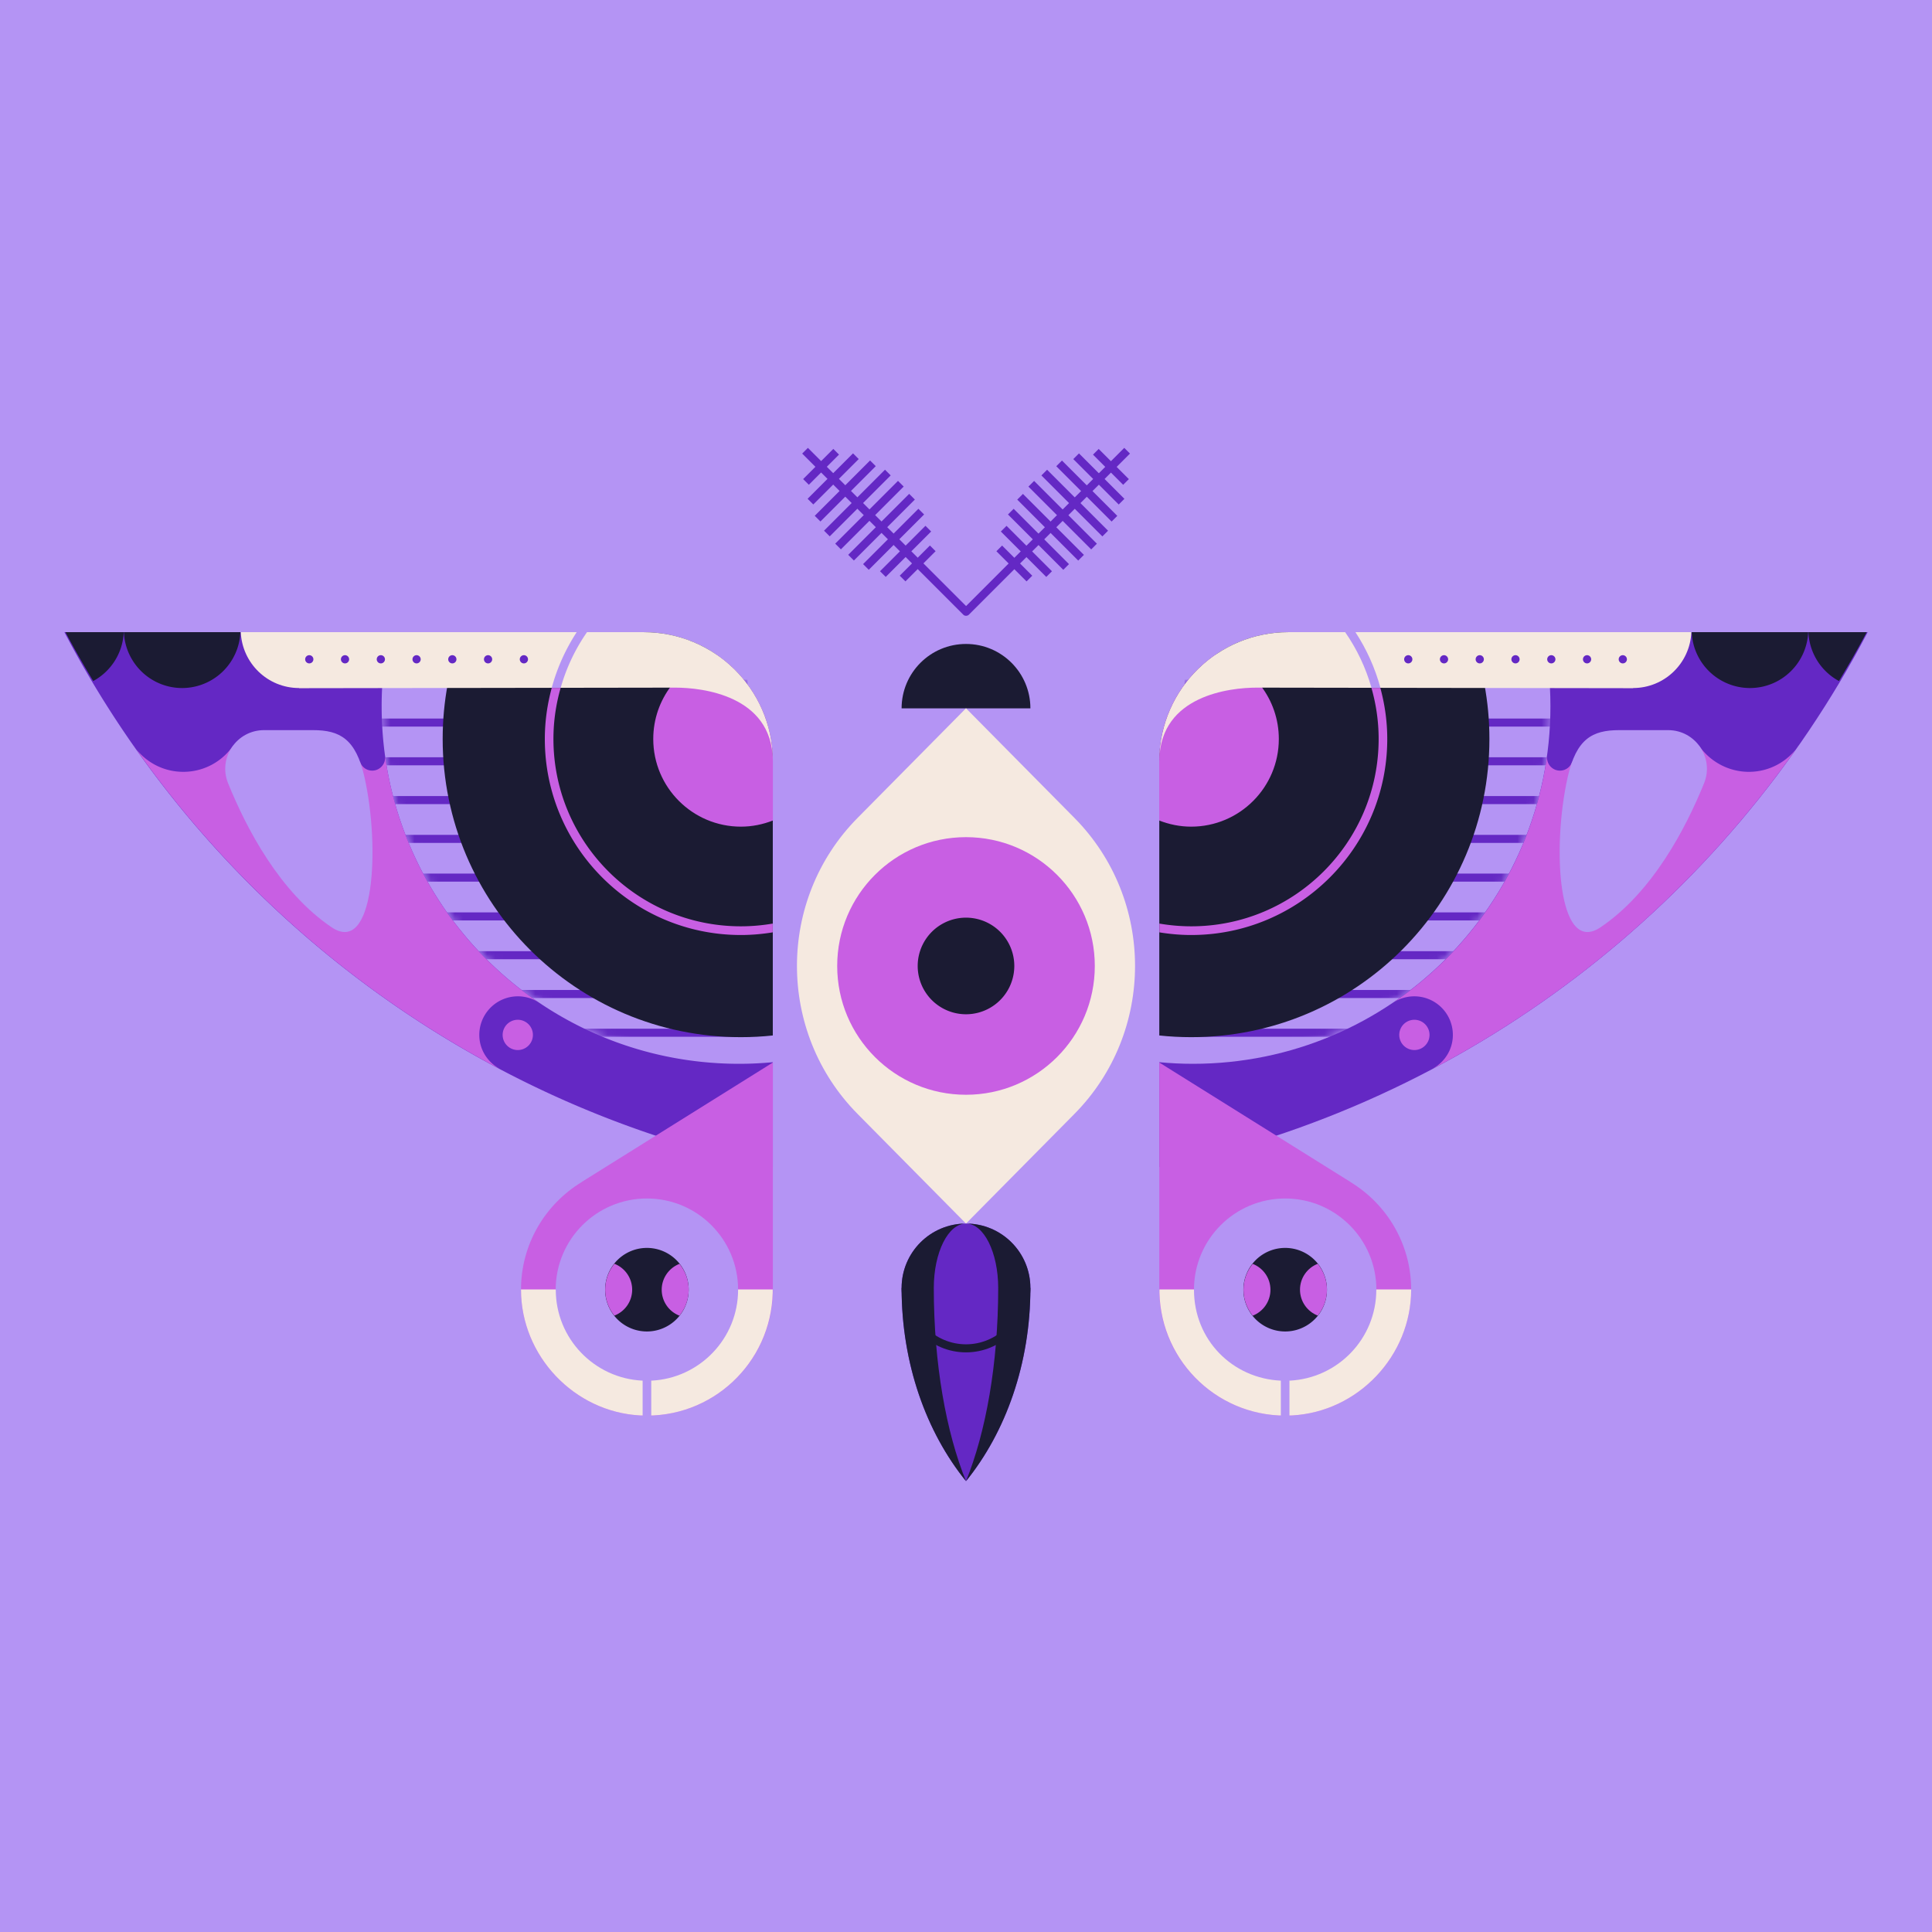
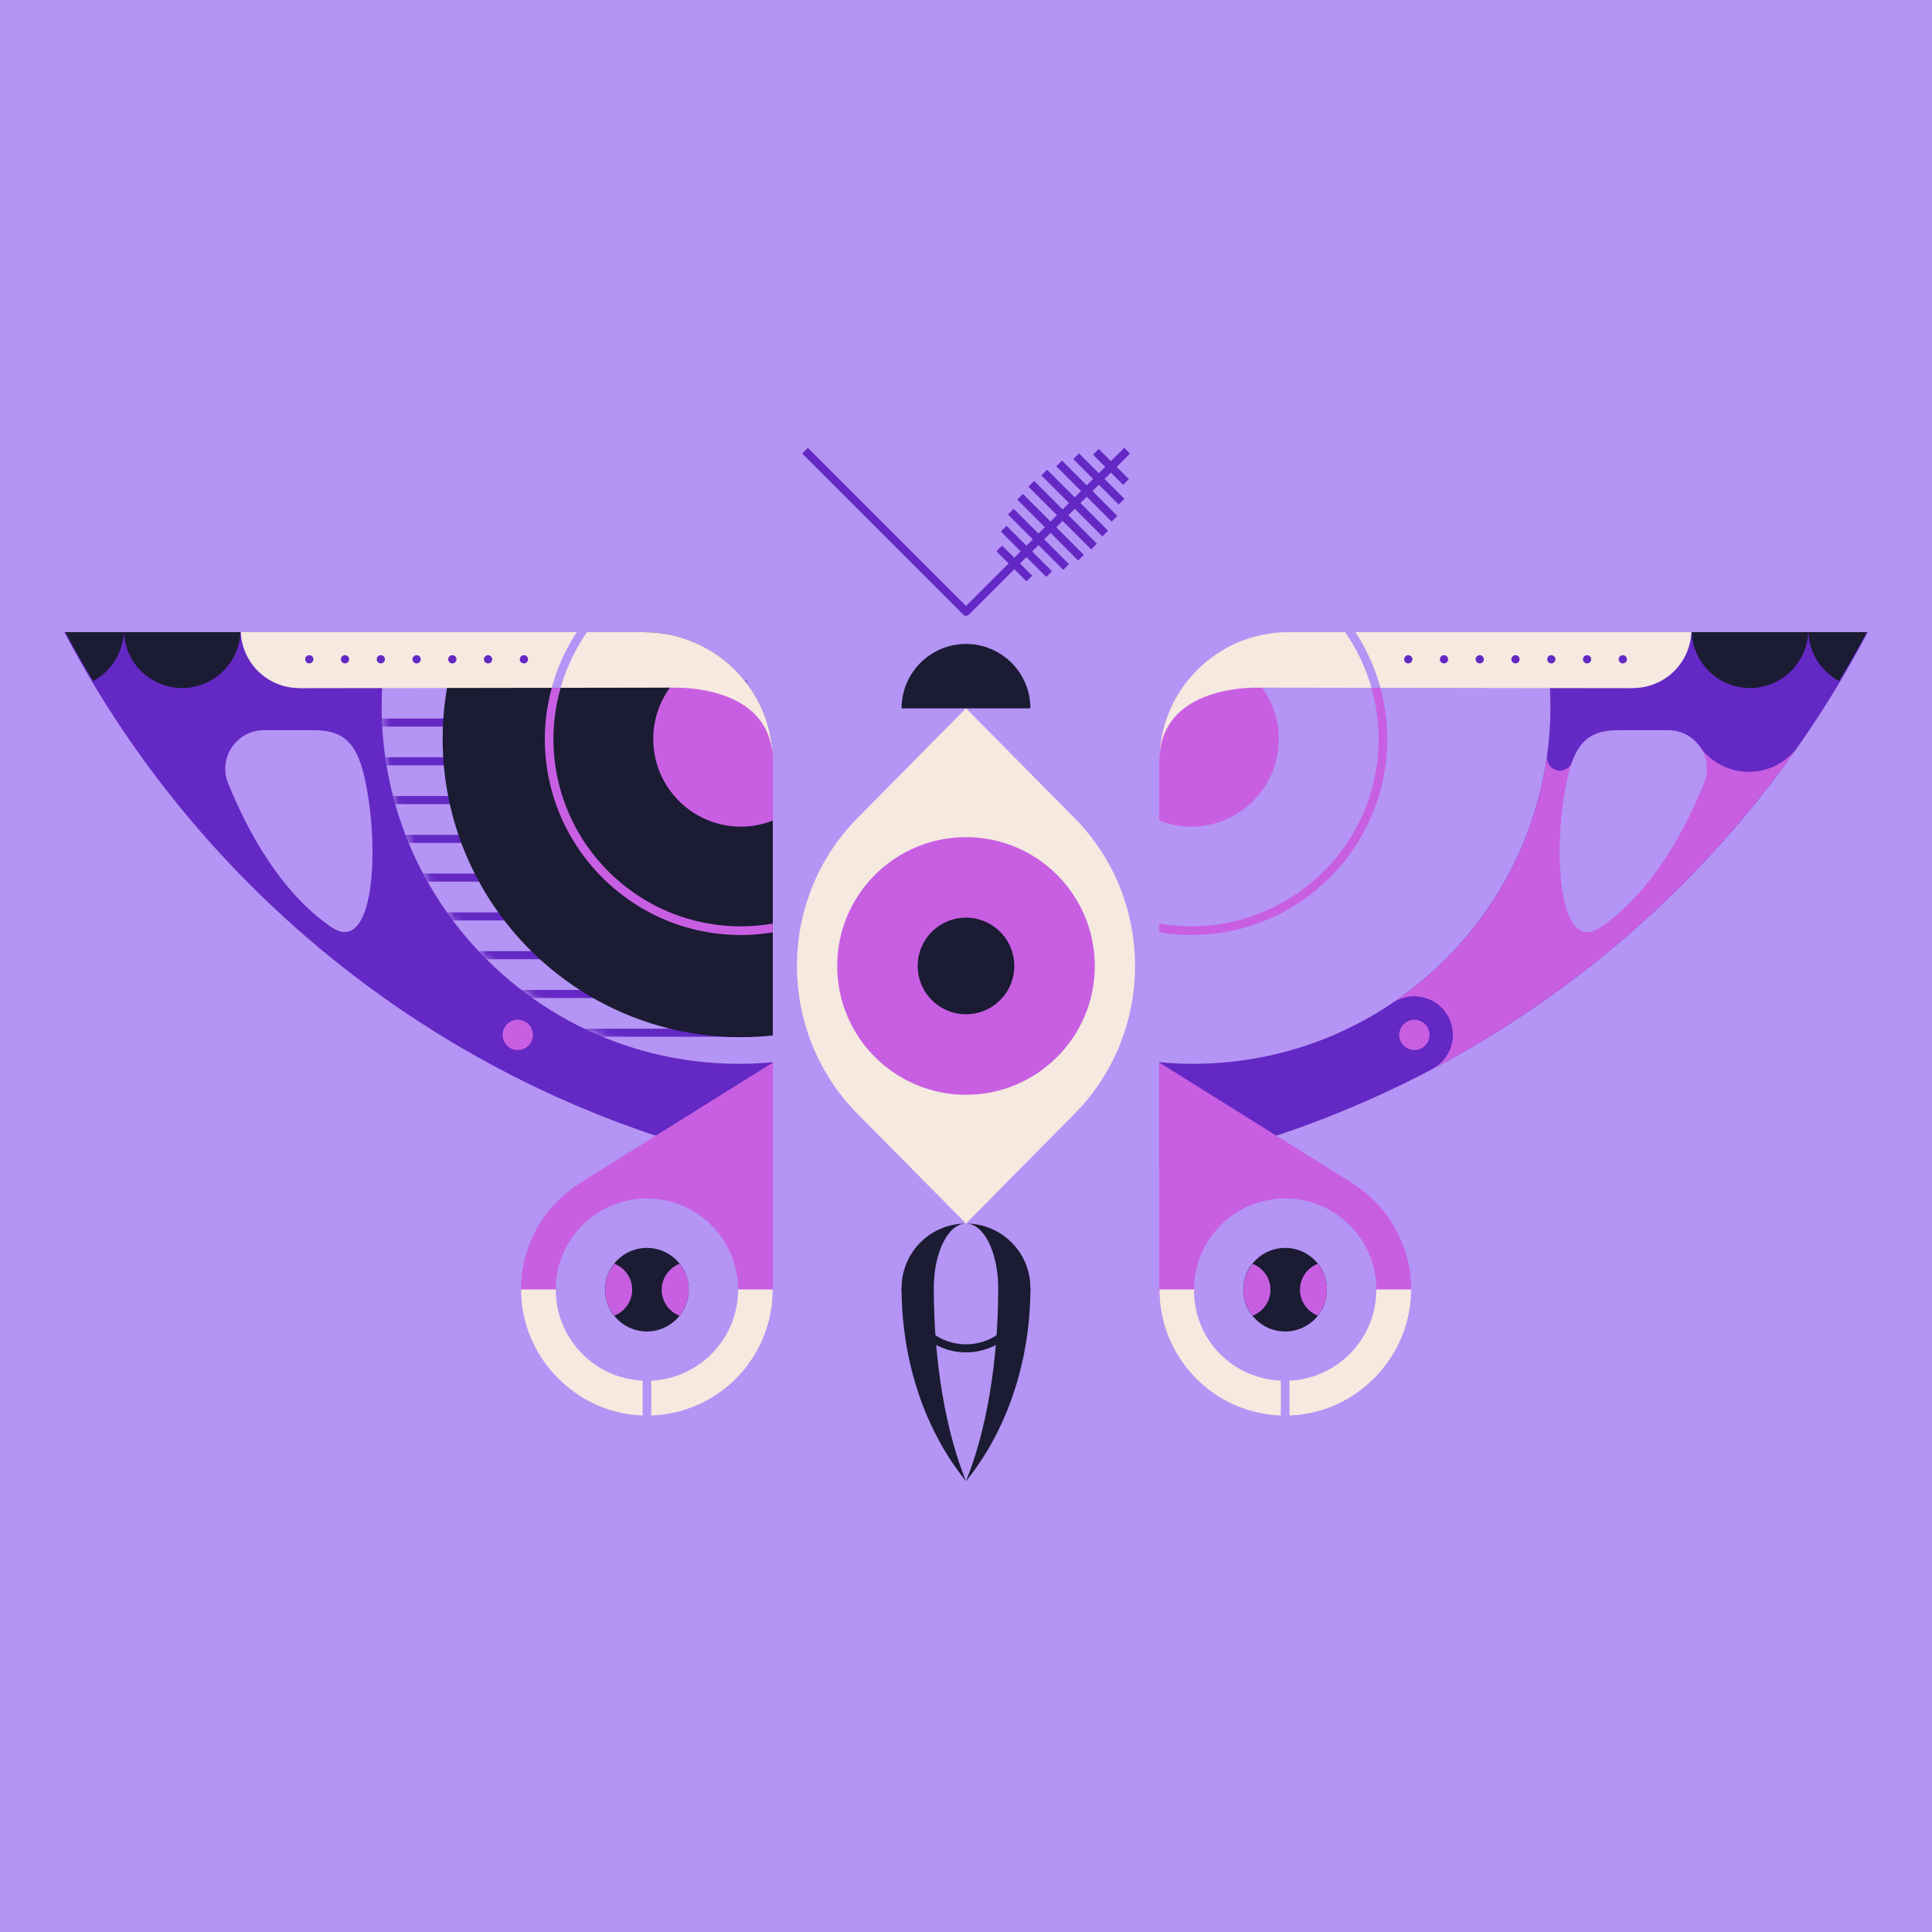
<svg xmlns="http://www.w3.org/2000/svg" width="240" height="240" fill="none">
  <rect width="100%" height="100%" fill="#333333" stroke="none" />
  <g clip-path="url(#a)">
    <g clip-path="url(#b)">
      <path fill="#B494F4" d="M0 0h240v240H0z" />
      <path fill="#B494F4" d="M240 0H0v240h240V0Z" />
      <path fill="#6428C4" d="M191.64 78.53c.63 2.97.96 6.05.96 9.21 0 24.53-19.88 44.41-44.41 44.41-1.41 0-2.8-.07-4.18-.2v13.03c38.3-7.89 70.37-32.79 88-66.45h-40.37Z" />
      <mask id="c" width="49" height="55" x="144" y="78" maskUnits="userSpaceOnUse" style="mask-type:luminance">
        <path fill="#fff" d="M144.01 94.58v37.38c1.38.13 2.77.2 4.18.2 24.53 0 44.41-19.88 44.41-44.41 0-3.16-.34-6.24-.96-9.21h-31.58c-8.86 0-16.05 7.18-16.05 16.05v-.01Z" />
      </mask>
      <g stroke="#6428C4" stroke-miterlimit="10" mask="url(#c)">
-         <path d="M147.16 84.94h69.39m-69.39 4.82h69.39m-69.39 4.81h69.39m-69.39 4.82h69.39m-69.39 4.82h69.39m-69.39 4.81h69.39m-69.39 4.82h69.39m-69.39 4.82h69.39m-69.39 4.82h69.39m-69.39 4.81h69.39" />
-       </g>
-       <path fill="#1B1B33" d="M144.01 128.63c1.3.14 2.62.21 3.96.21 20.46 0 37.05-16.59 37.05-37.05 0-4.67-.87-9.14-2.45-13.26h-22.51c-8.86 0-16.05 7.18-16.05 16.05v34.05Z" />
+         </g>
      <path fill="#C85FE3" d="M144.01 101.93c1.23.48 2.56.76 3.96.76 6.01 0 10.89-4.88 10.89-10.89 0-4.96-3.32-9.14-7.87-10.46-4.22 2.89-6.99 7.74-6.99 13.24v7.35h.01Z" />
      <path fill="#F5E9E0" d="M160.05 78.53c-8.78 0-15.9 7.05-16.03 15.8.18-7.92 8.72-8.91 12.11-8.91 3.39 0 46.74.07 46.74.07v-.02c3.9 0 7.07-3.08 7.24-6.94h-50.06Z" />
      <path fill="#C85FE3" d="m167.76 146.84-.03-.03-23.72-14.82v28.59c.22 8.74 7.58 15.71 16.48 15.25 8.21-.43 14.81-7.41 14.81-15.63 0-5.67-3.03-10.62-7.54-13.36Z" />
      <path fill="#F5E9E0" d="M144.03 160.58c.21 8.74 7.57 15.71 16.46 15.25 8.21-.43 14.81-7.41 14.81-15.63v-.02h-31.27v.4Z" />
      <path fill="#B494F4" d="M170.98 160.21c0-6.26-5.07-11.33-11.33-11.33s-11.33 5.07-11.33 11.33 4.79 11.02 10.79 11.3v10.23h1.07v-10.23c6-.28 10.79-5.22 10.79-11.3h.01Z" />
      <path fill="#1B1B33" d="M159.65 165.4a5.19 5.19 0 1 0 0-10.38 5.19 5.19 0 0 0 0 10.38Z" />
      <path fill="#6428C4" d="M174.94 82.41a.51.51 0 1 0 0-1.02.51.51 0 0 0 0 1.02Zm4.95-.51c0 .28-.23.51-.51.51s-.51-.23-.51-.51.23-.51.51-.51.51.23.51.51Zm4.44 0c0 .28-.23.51-.51.51s-.51-.23-.51-.51.23-.51.51-.51.51.23.51.51Zm4.44 0c0 .28-.23.51-.51.51s-.51-.23-.51-.51.23-.51.51-.51.51.23.51.51Zm4.45 0c0 .28-.23.51-.51.51s-.51-.23-.51-.51.23-.51.51-.51.51.23.51.51Zm4.44 0c0 .28-.23.51-.51.51s-.51-.23-.51-.51.23-.51.51-.51.51.23.51.51Zm4.44 0c0 .28-.23.51-.51.51s-.51-.23-.51-.51.23-.51.51-.51.51.23.51.51Z" />
      <path fill="#C85FE3" d="M161.49 160.21c0 1.47.92 2.72 2.21 3.22.71-.89 1.14-1.99 1.14-3.22 0-1.23-.44-2.33-1.14-3.22-1.29.5-2.21 1.75-2.21 3.22Zm-5.88-3.21c-.71.89-1.14 1.99-1.14 3.22 0 1.23.44 2.33 1.14 3.22 1.29-.5 2.21-1.75 2.21-3.22 0-1.47-.92-2.72-2.21-3.22Z" />
      <path fill="#1B1B33" d="M217.38 85.47c3.9 0 7.07-3.08 7.24-6.94h-14.47a7.246 7.246 0 0 0 7.24 6.94h-.01Zm7.27-6.94a7.249 7.249 0 0 0 3.79 6.07c1.2-1.99 2.36-4.01 3.45-6.07h-7.24Z" />
      <path fill="#B494F4" d="M168.39 78.53h-1.29c1.45 2.08 2.56 4.41 3.27 6.91h1.11c-.67-2.48-1.73-4.81-3.1-6.91h.01Z" />
      <path fill="#C85FE3" d="M170.36 85.44c.58 2.02.9 4.15.9 6.35 0 12.84-10.44 23.28-23.28 23.28-1.35 0-2.67-.12-3.96-.34v1.09c1.29.21 2.61.33 3.96.33 13.43 0 24.35-10.92 24.35-24.35 0-2.2-.31-4.32-.86-6.35h-1.11v-.01Zm5.34 45a1.88 1.88 0 1 0 0-3.76 1.88 1.88 0 0 0 0 3.76Z" />
      <path fill="#C85FE3" d="M223.39 92.69c-1.37 1.93-3.6 3.19-6.14 3.19-2.54 0-4.84-1.29-6.2-3.26l-6.23 3.34-9.52-1.35c-.2.65-.8 1.12-1.52 1.12-.88 0-1.6-.72-1.6-1.6v-.07h-.02c-1.81 12.7-8.98 23.68-19.17 30.54a4.79 4.79 0 0 1 7.49 3.96c0 1.78-.98 3.31-2.41 4.14v.02c18.11-9.59 33.63-23.37 45.31-40.04l.01.01Z" />
      <path fill="#B494F4" d="M201.13 90.7h6.09c3.4 0 5.74 3.44 4.47 6.59-2.29 5.65-6.43 13.55-12.85 17.89-5.33 3.61-6.06-9.89-4.1-18.62 1.07-4.78 3.06-5.86 6.4-5.86h-.01Z" />
      <path fill="#6428C4" d="M48.37 78.53a44.34 44.34 0 0 0-.96 9.21c0 24.53 19.88 44.41 44.41 44.41 1.41 0 2.8-.07 4.18-.2v13.03c-38.3-7.89-70.37-32.79-88-66.45h40.37Z" />
      <mask id="d" width="50" height="55" x="47" y="78" maskUnits="userSpaceOnUse" style="mask-type:luminance">
        <path fill="#fff" d="M96 94.58v37.38c-1.38.13-2.77.2-4.18.2-24.53 0-44.41-19.88-44.41-44.41 0-3.16.34-6.24.96-9.21h31.58c8.86 0 16.05 7.18 16.05 16.05v-.01Z" />
      </mask>
      <g stroke="#6428C4" stroke-miterlimit="10" mask="url(#d)">
        <path d="M92.86 84.94h-69.4m69.4 4.82h-69.4m69.4 4.81h-69.4m69.4 4.82h-69.4m69.4 4.82h-69.4m69.4 4.81h-69.4m69.4 4.82h-69.4m69.4 4.82h-69.4m69.4 4.82h-69.4m69.4 4.81h-69.4" />
      </g>
      <path fill="#1B1B33" d="M96 128.63c-1.3.14-2.62.21-3.96.21-20.46 0-37.05-16.59-37.05-37.05 0-4.67.87-9.14 2.45-13.26h22.51c8.86 0 16.05 7.18 16.05 16.05v34.05Z" />
      <path fill="#C85FE3" d="M96 101.93c-1.23.48-2.56.76-3.96.76-6.01 0-10.89-4.88-10.89-10.89 0-4.96 3.32-9.14 7.87-10.46 4.22 2.89 6.99 7.74 6.99 13.24v7.35H96Z" />
      <path fill="#F5E9E0" d="M79.97 78.53c8.78 0 15.9 7.05 16.03 15.8-.18-7.92-8.72-8.91-12.11-8.91-3.39 0-46.74.07-46.74.07v-.02c-3.9 0-7.07-3.08-7.24-6.94h50.06Z" />
      <path fill="#C85FE3" d="m72.26 146.84.03-.03 23.72-14.82v28.59c-.22 8.74-7.58 15.71-16.48 15.25-8.21-.43-14.81-7.41-14.81-15.63 0-5.67 3.03-10.62 7.54-13.36Z" />
      <path fill="#F5E9E0" d="M95.99 160.58c-.21 8.74-7.57 15.71-16.46 15.25-8.21-.43-14.81-7.41-14.81-15.63v-.02h31.27v.4Z" />
      <path fill="#B494F4" d="M69.03 160.21c0-6.26 5.07-11.33 11.33-11.33s11.33 5.07 11.33 11.33c0 6.07-4.79 11.02-10.79 11.3v10.23h-1.07v-10.23c-6-.28-10.79-5.22-10.79-11.3h-.01Z" />
      <path fill="#1B1B33" d="M80.36 165.4a5.19 5.19 0 1 0 0-10.38 5.19 5.19 0 0 0 0 10.38Z" />
      <path fill="#6428C4" d="M65.08 82.41a.51.51 0 1 0 0-1.02.51.51 0 0 0 0 1.02Zm-4.45 0a.51.51 0 1 0 0-1.02.51.51 0 0 0 0 1.02Zm-4.44 0a.51.51 0 1 0 0-1.02.51.51 0 0 0 0 1.02Zm-4.44 0a.51.51 0 1 0 0-1.02.51.51 0 0 0 0 1.02Zm-4.44 0a.51.51 0 1 0 0-1.02.51.51 0 0 0 0 1.02Zm-4.45 0a.51.51 0 1 0 0-1.02.51.51 0 0 0 0 1.02Zm-4.44 0a.51.51 0 1 0 0-1.02.51.51 0 0 0 0 1.02Z" />
      <path fill="#C85FE3" d="M78.53 160.21c0 1.47-.92 2.72-2.21 3.22a5.114 5.114 0 0 1-1.14-3.22c0-1.23.44-2.33 1.14-3.22 1.29.5 2.21 1.75 2.21 3.22Zm5.88-3.21c.71.89 1.14 1.99 1.14 3.22 0 1.22-.44 2.33-1.14 3.22a3.455 3.455 0 0 1-2.21-3.22c0-1.47.92-2.72 2.21-3.22Z" />
      <path fill="#1B1B33" d="M22.63 85.47c-3.9 0-7.07-3.08-7.24-6.94h14.47a7.246 7.246 0 0 1-7.24 6.94h.01Zm-7.26-6.94a7.249 7.249 0 0 1-3.79 6.07c-1.2-1.99-2.36-4.01-3.45-6.07h7.24Z" />
      <path fill="#B494F4" d="M71.63 78.53h1.29a23.116 23.116 0 0 0-3.27 6.91h-1.11c.67-2.48 1.73-4.81 3.1-6.91h-.01Z" />
      <path fill="#C85FE3" d="M69.65 85.44c-.58 2.02-.9 4.15-.9 6.35 0 12.84 10.44 23.28 23.28 23.28 1.35 0 2.67-.12 3.96-.34v1.09c-1.29.21-2.61.33-3.96.33-13.43 0-24.35-10.92-24.35-24.35 0-2.2.31-4.32.86-6.35h1.11v-.01Zm-5.33 45a1.88 1.88 0 1 0 0-3.76 1.88 1.88 0 0 0 0 3.76Z" />
-       <path fill="#C85FE3" d="M16.63 92.69c1.37 1.93 3.6 3.19 6.14 3.19 2.57 0 4.84-1.29 6.2-3.26l6.23 3.34 9.52-1.35c.2.65.8 1.12 1.52 1.12.88 0 1.6-.72 1.6-1.6v-.07h.02c1.81 12.7 8.98 23.68 19.17 30.54a4.79 4.79 0 0 0-7.49 3.96c0 1.78.98 3.31 2.41 4.14v.02c-18.11-9.59-33.63-23.37-45.31-40.04l-.01.01Z" />
      <path fill="#B494F4" d="M38.89 90.7H32.8c-3.4 0-5.74 3.44-4.47 6.59 2.29 5.65 6.43 13.55 12.85 17.89 5.33 3.61 6.06-9.89 4.1-18.62-1.07-4.78-3.06-5.86-6.4-5.86h.01Z" />
    </g>
    <path fill="#1B1B33" d="M120 79.995c-4.42 0-8 3.58-8 8h16c0-4.42-3.58-8-8-8Z" />
    <path fill="#F5E9E0" d="m120 151.995 13.47-13.62c10.04-10.15 10.04-26.62 0-36.77L120 87.985l-13.47 13.62c-10.04 10.15-10.04 26.62 0 36.77l13.47 13.62Z" />
    <path fill="#C85FE3" d="M120 135.995c8.837 0 16-7.163 16-16s-7.163-16-16-16-16 7.163-16 16 7.163 16 16 16Z" />
    <path fill="#1B1B33" d="M120 125.995a6 6 0 1 0 0-12 6 6 0 0 0 0 12Z" />
-     <path fill="#6428C4" d="M120 151.995c-4.42 0-8 3.58-8 8 0 9.41 3.07 17.92 8 24 4.93-6.08 8-14.59 8-24 0-4.42-3.58-8-8-8Z" />
    <path fill="#1B1B33" d="M120 151.995c-4.42 0-8 3.58-8 8 0 9.41 3.07 17.92 8 24-2.47-6.08-4-14.59-4-24 0-4.42 1.79-8 4-8Zm0 0c2.21 0 4 3.58 4 8 0 9.41-1.53 17.92-4 24 4.93-6.08 8-14.59 8-24 0-4.42-3.58-8-8-8Z" />
    <path fill="#6428C4" d="m136.483 55.77-.707.706 3.747 3.748.707-.707-3.747-3.748Zm-2.448.553-.707.707 5.643 5.643.707-.708-5.643-5.642Zm-2.115.886-.707.707 6.873 6.873.707-.707-6.873-6.873Zm-1.847 1.145-.707.707 7.573 7.573.708-.707-7.574-7.573Zm-1.613 1.388-.707.707 7.8 7.8.707-.708-7.8-7.799Zm-1.387 1.614-.707.708 7.573 7.573.708-.707-7.574-7.574Zm-1.153 1.848-.707.707 6.873 6.873.707-.707-6.873-6.873Zm-.885 2.116-.707.708 5.643 5.642.707-.707-5.643-5.642Zm-.552 2.45-.707.707 3.747 3.747.707-.707-3.747-3.747Z" />
    <path fill="#6428C4" d="M120 76.495a.47.47 0 0 1-.35-.15l-20-20 .71-.71 19.65 19.65 19.65-19.65.71.71-20 20c-.1.1-.23.15-.35.15H120Z" />
-     <path fill="#6428C4" d="m103.517 55.765-3.747 3.748.707.707 3.747-3.748-.707-.707Zm2.449.552-5.643 5.643.708.707 5.642-5.642-.707-.708Zm2.117.885-6.873 6.873.707.707 6.873-6.873-.707-.707Zm1.855 1.147-7.574 7.573.708.707 7.573-7.573-.707-.707Zm1.614 1.387-7.799 7.799.707.707 7.799-7.8-.707-.706Zm1.388 1.613-7.573 7.573.707.707 7.573-7.573-.707-.707Zm1.148 1.853-6.873 6.873.707.707 6.873-6.873-.707-.707Zm.876 2.115-5.643 5.643.708.707 5.642-5.642-.707-.708Zm.554 2.448-3.748 3.748.707.707 3.748-3.748-.707-.707Z" />
    <path fill="#1B1B33" d="M120 167.995c-4.41 0-8-3.59-8-8h1c0 3.86 3.14 7 7 7s7-3.14 7-7h1c0 4.41-3.59 8-8 8Z" />
  </g>
  <defs>
    <clipPath id="a">
      <path fill="#fff" d="M0 0h240v240H0z" />
    </clipPath>
    <clipPath id="b">
      <path fill="#fff" d="M0 0h240v240H0z" />
    </clipPath>
  </defs>
</svg>